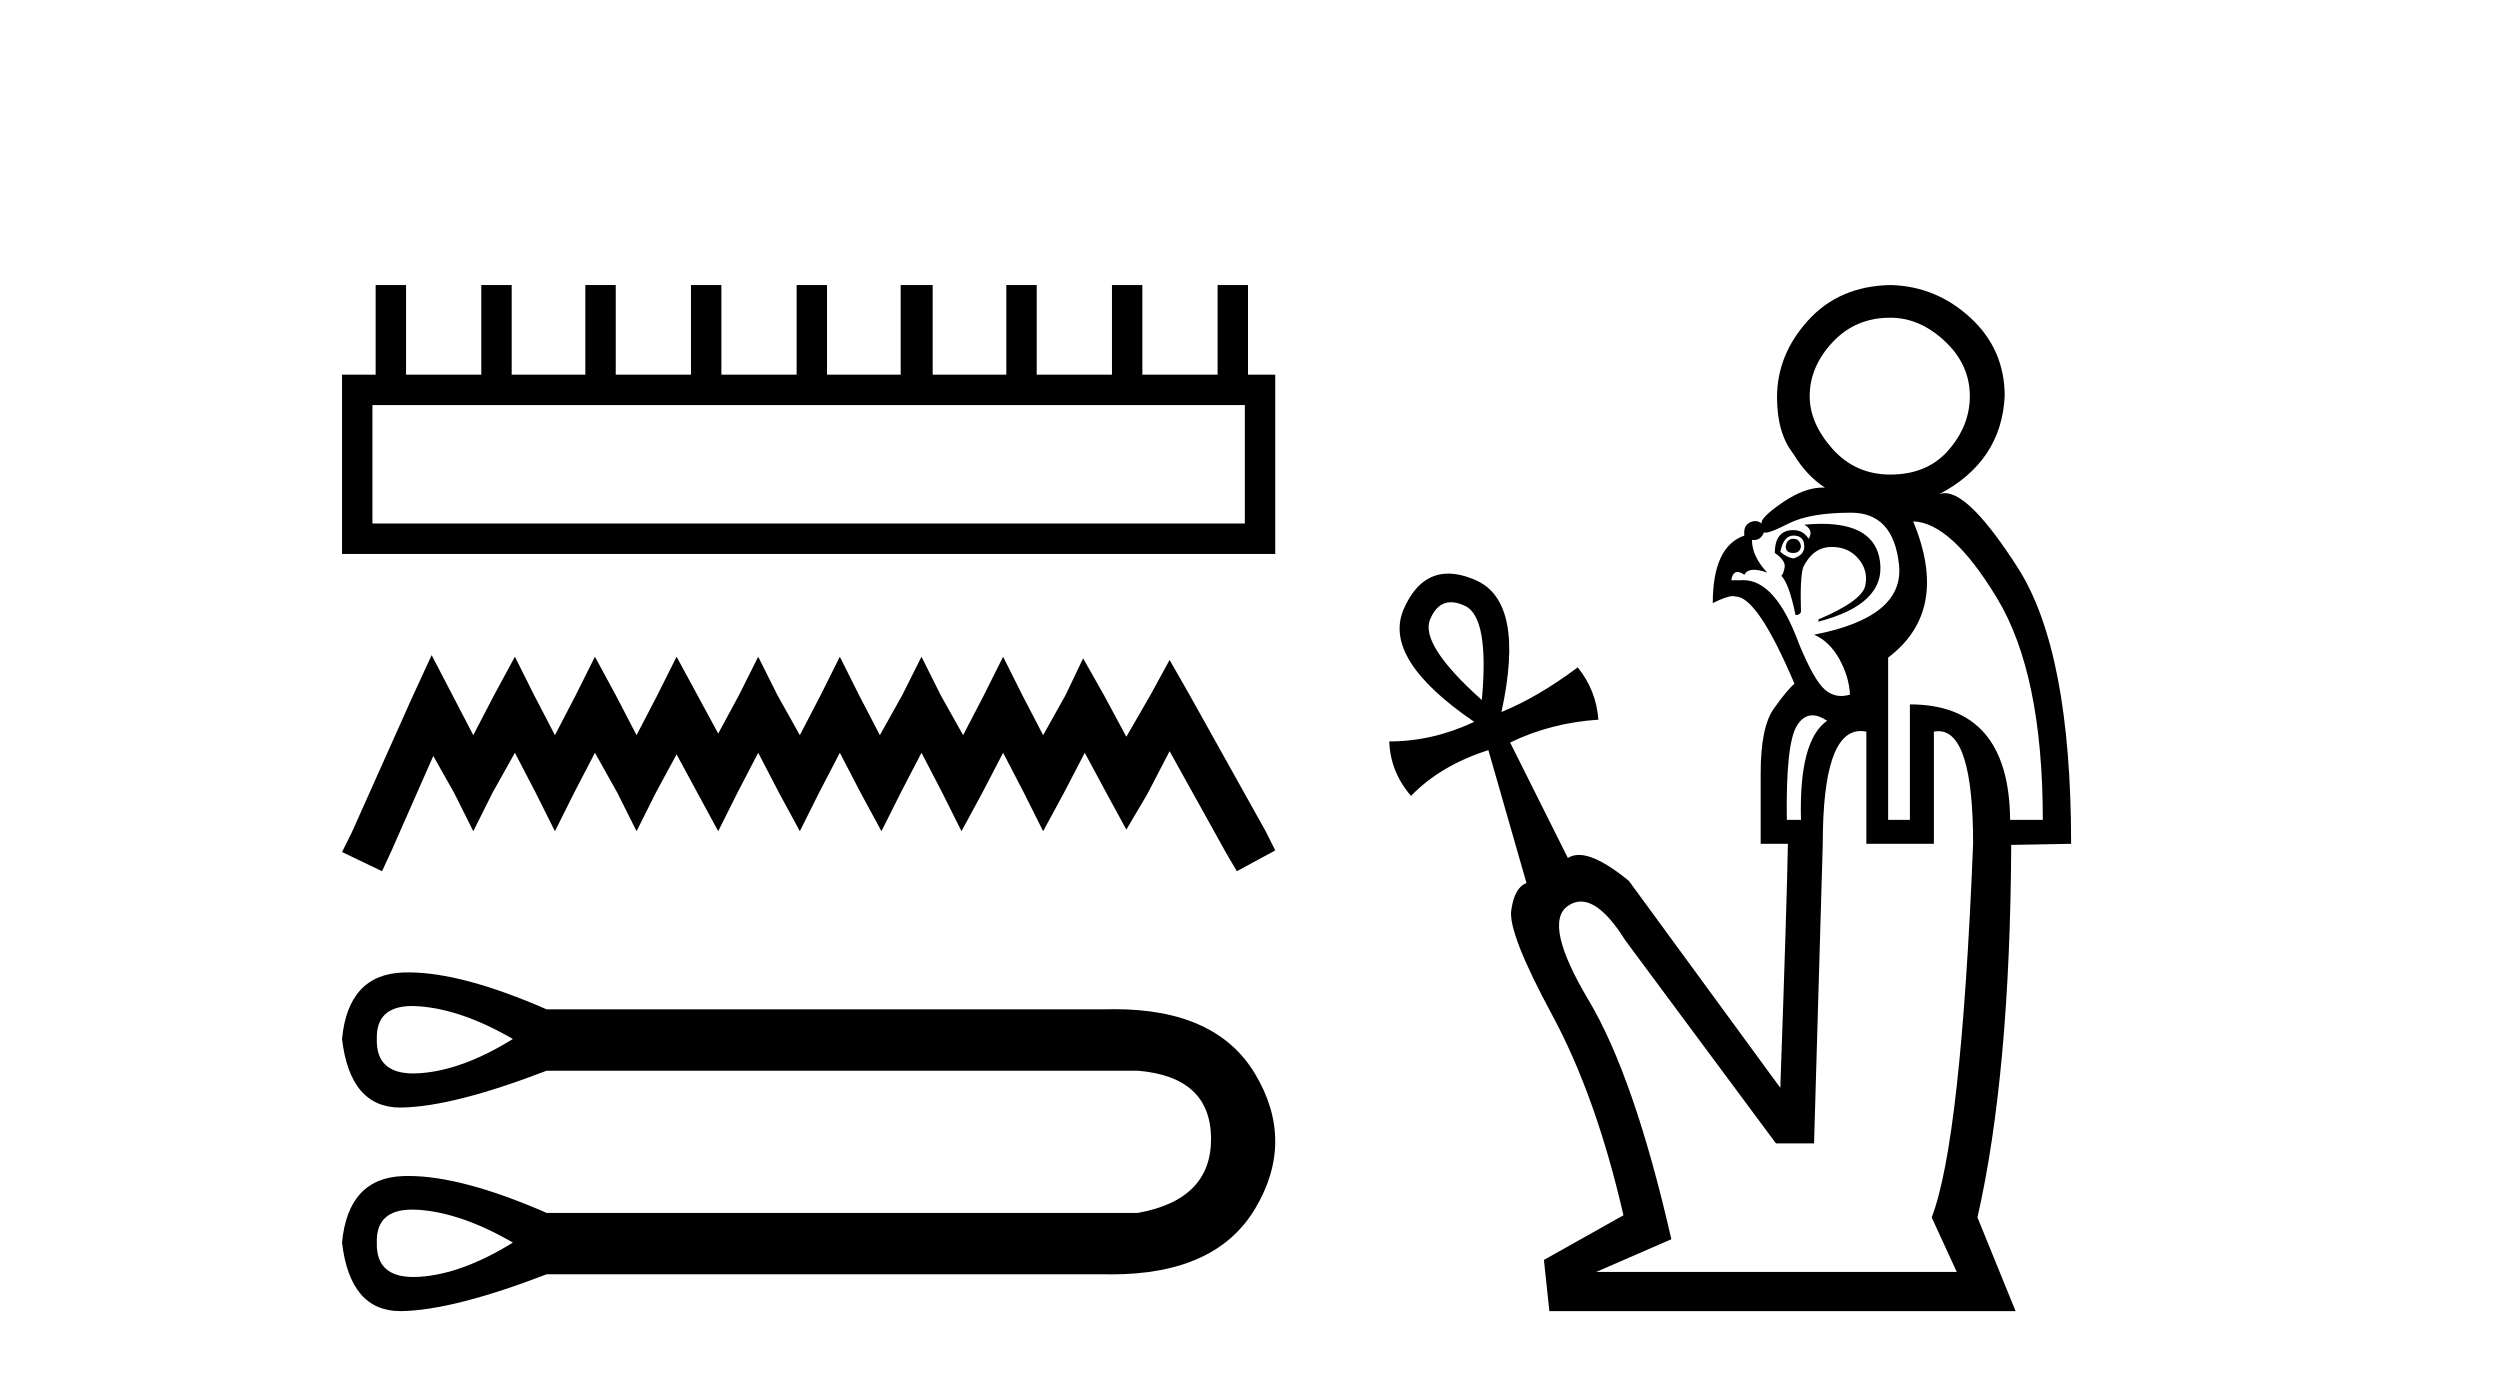
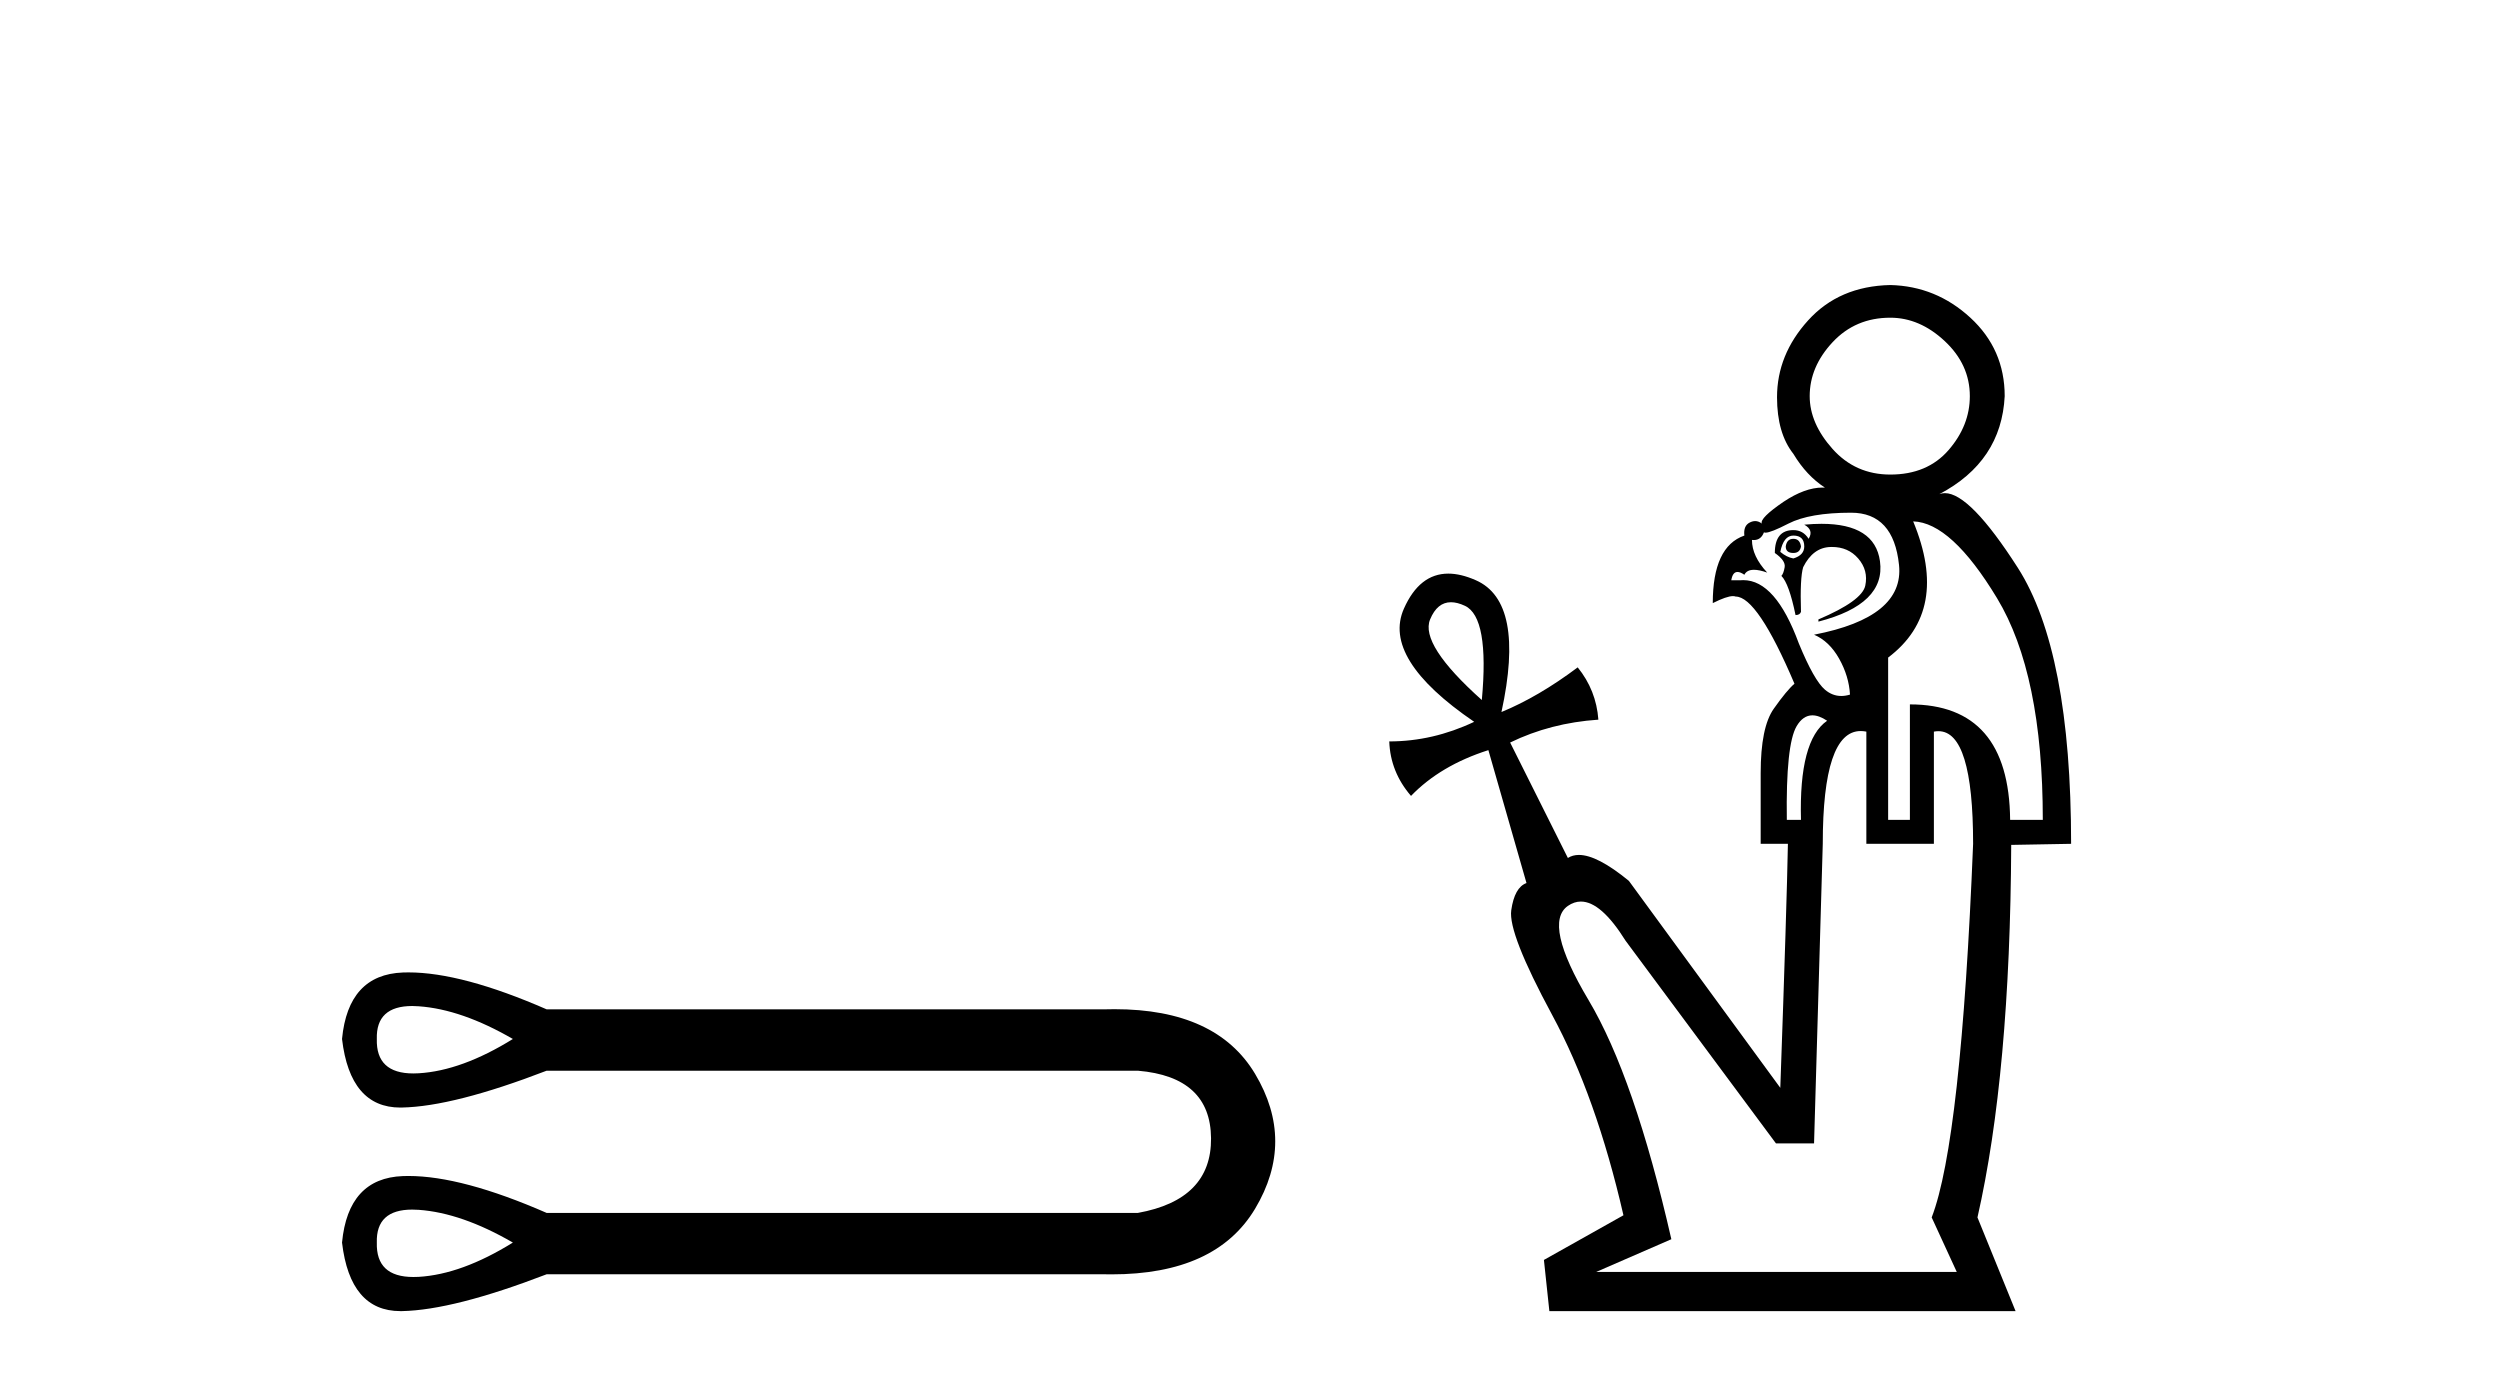
<svg xmlns="http://www.w3.org/2000/svg" width="74.0" height="41.0">
-   <path d="M 36.847 11.99 L 36.847 15.496 L 11.024 15.496 L 11.024 11.99 ZM 11.119 8.437 L 11.119 11.09 L 10.124 11.09 L 10.124 16.397 L 37.747 16.397 L 37.747 11.09 L 36.941 11.09 L 36.941 8.437 L 36.041 8.437 L 36.041 11.09 L 33.814 11.09 L 33.814 8.437 L 32.914 8.437 L 32.914 11.09 L 30.687 11.09 L 30.687 8.437 L 29.787 8.437 L 29.787 11.09 L 27.607 11.09 L 27.607 8.437 L 26.66 8.437 L 26.66 11.09 L 24.48 11.09 L 24.48 8.437 L 23.58 8.437 L 23.58 11.09 L 21.353 11.09 L 21.353 8.437 L 20.453 8.437 L 20.453 11.09 L 18.226 11.09 L 18.226 8.437 L 17.326 8.437 L 17.326 11.09 L 15.146 11.09 L 15.146 8.437 L 14.246 8.437 L 14.246 11.09 L 12.019 11.09 L 12.019 8.437 Z" style="fill:#000000;stroke:none" />
-   <path d="M 12.777 19.392 L 12.209 20.624 L 10.408 24.651 L 10.124 25.22 L 11.309 25.788 L 11.593 25.172 L 12.825 22.377 L 13.441 23.467 L 14.009 24.604 L 14.578 23.467 L 15.241 22.282 L 15.857 23.467 L 16.426 24.604 L 16.994 23.467 L 17.61 22.282 L 18.274 23.467 L 18.842 24.604 L 19.411 23.467 L 20.027 22.329 L 20.643 23.467 L 21.259 24.604 L 21.827 23.467 L 22.443 22.282 L 23.059 23.467 L 23.675 24.604 L 24.243 23.467 L 24.859 22.282 L 25.475 23.467 L 26.091 24.604 L 26.66 23.467 L 27.276 22.282 L 27.892 23.467 L 28.46 24.604 L 29.076 23.467 L 29.692 22.282 L 30.308 23.467 L 30.877 24.604 L 31.493 23.467 L 32.109 22.282 L 32.772 23.514 L 33.34 24.556 L 33.956 23.514 L 34.62 22.235 L 36.278 25.22 L 36.61 25.788 L 37.747 25.172 L 37.463 24.604 L 35.188 20.529 L 34.62 19.534 L 34.051 20.576 L 33.34 21.808 L 32.677 20.576 L 32.061 19.487 L 31.54 20.576 L 30.877 21.761 L 30.261 20.576 L 29.692 19.439 L 29.124 20.576 L 28.508 21.761 L 27.844 20.576 L 27.276 19.439 L 26.707 20.576 L 26.044 21.761 L 25.428 20.576 L 24.859 19.439 L 24.291 20.576 L 23.675 21.761 L 23.012 20.576 L 22.443 19.439 L 21.874 20.576 L 21.259 21.713 L 20.643 20.576 L 20.027 19.439 L 19.458 20.576 L 18.842 21.761 L 18.226 20.576 L 17.61 19.439 L 17.042 20.576 L 16.426 21.761 L 15.81 20.576 L 15.241 19.439 L 14.625 20.576 L 14.009 21.761 L 13.393 20.576 L 12.777 19.392 Z" style="fill:#000000;stroke:none" />
  <path d="M 12.202 29.778 C 12.264 29.778 12.328 29.781 12.395 29.786 C 13.243 29.846 14.172 30.169 15.181 30.754 C 14.172 31.38 13.243 31.718 12.395 31.769 C 12.34 31.772 12.287 31.774 12.235 31.774 C 11.495 31.774 11.135 31.434 11.154 30.754 C 11.135 30.104 11.485 29.778 12.202 29.778 ZM 12.202 35.804 C 12.264 35.804 12.328 35.806 12.395 35.811 C 13.243 35.872 14.172 36.195 15.181 36.78 C 14.172 37.406 13.243 37.744 12.395 37.795 C 12.34 37.798 12.287 37.799 12.235 37.799 C 11.495 37.799 11.135 37.46 11.154 36.78 C 11.135 36.129 11.485 35.804 12.202 35.804 ZM 12.09 28.783 C 12.035 28.783 11.98 28.784 11.926 28.786 C 10.846 28.827 10.245 29.483 10.124 30.754 C 10.283 32.107 10.859 32.784 11.852 32.784 C 11.866 32.784 11.881 32.784 11.896 32.783 C 12.915 32.763 14.343 32.4 16.18 31.693 L 33.682 31.693 C 35.115 31.814 35.837 32.48 35.847 33.692 C 35.857 34.903 35.135 35.64 33.682 35.902 L 16.18 35.902 C 14.512 35.173 13.148 34.809 12.09 34.809 C 12.035 34.809 11.98 34.81 11.926 34.812 C 10.846 34.852 10.245 35.508 10.124 36.78 C 10.283 38.133 10.859 38.809 11.852 38.809 C 11.866 38.809 11.881 38.809 11.896 38.809 C 12.915 38.789 14.343 38.425 16.18 37.719 L 32.713 37.719 C 32.776 37.72 32.839 37.721 32.902 37.721 C 34.959 37.721 36.375 37.074 37.149 35.781 C 37.946 34.449 37.946 33.116 37.149 31.784 C 36.386 30.51 35 29.872 32.991 29.872 C 32.899 29.872 32.807 29.874 32.713 29.876 L 16.18 29.876 C 14.512 29.148 13.148 28.783 12.09 28.783 Z" style="fill:#000000;stroke:none" />
  <path d="M 55.953 9.404 Q 56.824 9.404 57.565 10.097 Q 58.307 10.791 58.307 11.726 Q 58.307 12.596 57.678 13.322 Q 57.049 14.047 55.953 14.047 Q 54.921 14.047 54.244 13.289 Q 53.567 12.532 53.567 11.726 Q 53.567 10.855 54.244 10.13 Q 54.921 9.404 55.953 9.404 ZM 53.084 15.949 Q 52.89 15.949 52.858 16.175 Q 52.858 16.368 53.084 16.368 Q 53.277 16.368 53.309 16.175 Q 53.277 15.949 53.084 15.949 ZM 53.084 15.853 Q 53.406 15.853 53.406 16.175 Q 53.406 16.433 53.084 16.53 Q 52.89 16.497 52.697 16.336 Q 52.793 15.853 53.084 15.853 ZM 53.917 15.505 Q 53.678 15.505 53.406 15.53 Q 53.696 15.691 53.535 15.949 Q 53.374 15.691 53.084 15.691 Q 52.535 15.691 52.535 16.368 Q 52.858 16.594 52.826 16.788 Q 52.793 16.981 52.729 17.046 Q 52.955 17.271 53.148 18.206 Q 53.277 18.206 53.309 18.11 Q 53.277 17.11 53.374 16.788 Q 53.664 16.207 54.18 16.191 Q 54.202 16.19 54.224 16.19 Q 54.709 16.19 55.002 16.53 Q 55.308 16.884 55.212 17.336 Q 55.115 17.787 53.825 18.335 L 53.825 18.4 Q 55.824 17.884 55.647 16.61 Q 55.493 15.505 53.917 15.505 ZM 54.792 15.176 Q 56.05 15.176 56.211 16.723 Q 56.372 18.271 53.696 18.787 Q 54.148 18.98 54.438 19.496 Q 54.728 20.012 54.76 20.56 Q 54.626 20.601 54.502 20.601 Q 54.238 20.601 54.019 20.415 Q 53.696 20.141 53.245 19.045 Q 52.558 17.172 51.6 17.172 Q 51.568 17.172 51.536 17.175 L 51.246 17.175 Q 51.286 16.93 51.43 16.93 Q 51.514 16.93 51.633 17.013 Q 51.706 16.866 51.917 16.866 Q 52.075 16.866 52.31 16.949 Q 51.858 16.465 51.858 15.982 L 51.858 15.982 Q 51.887 15.985 51.914 15.985 Q 52.127 15.985 52.213 15.756 Q 52.229 15.767 52.26 15.767 Q 52.415 15.767 52.938 15.498 Q 53.567 15.176 54.792 15.176 ZM 42.949 17.826 Q 43.135 17.826 43.362 17.932 Q 44.088 18.271 43.862 20.721 Q 42.024 19.077 42.331 18.335 Q 42.541 17.826 42.949 17.826 ZM 53.647 21.174 Q 53.843 21.174 54.083 21.334 Q 53.245 21.914 53.309 24.268 L 52.89 24.268 Q 52.858 22.043 53.18 21.495 Q 53.369 21.174 53.647 21.174 ZM 56.63 15.433 Q 57.759 15.466 59.113 17.707 Q 60.467 19.947 60.467 24.268 L 59.5 24.268 Q 59.468 20.85 56.533 20.85 L 56.533 24.268 L 55.889 24.268 L 55.889 19.464 Q 57.726 18.077 56.63 15.433 ZM 55.076 21.639 Q 55.157 21.639 55.244 21.656 L 55.244 24.977 L 57.243 24.977 L 57.243 21.656 Q 57.312 21.643 57.378 21.643 Q 58.404 21.643 58.404 24.977 Q 58.049 33.779 57.178 36.036 L 57.92 37.649 L 47.248 37.649 L 49.472 36.681 Q 48.376 31.877 47.022 29.604 Q 45.668 27.331 46.409 26.815 Q 46.595 26.686 46.794 26.686 Q 47.393 26.686 48.118 27.847 L 52.568 33.844 L 53.696 33.844 L 53.954 24.977 Q 53.954 21.639 55.076 21.639 ZM 55.953 8.437 Q 54.438 8.469 53.519 9.485 Q 52.6 10.5 52.6 11.758 Q 52.6 12.822 53.084 13.434 Q 53.47 14.079 54.019 14.434 Q 53.982 14.432 53.945 14.432 Q 53.425 14.432 52.793 14.853 Q 52.084 15.337 52.149 15.498 Q 52.056 15.424 51.954 15.424 Q 51.877 15.424 51.794 15.466 Q 51.6 15.562 51.633 15.853 Q 50.698 16.175 50.698 17.852 Q 51.11 17.645 51.296 17.645 Q 51.342 17.645 51.375 17.658 Q 52.02 17.658 53.116 20.238 Q 52.89 20.431 52.503 20.979 Q 52.116 21.527 52.116 22.881 L 52.116 24.977 L 52.922 24.977 Q 52.89 26.751 52.697 32.2 L 48.215 26.074 Q 47.279 25.306 46.736 25.306 Q 46.55 25.306 46.409 25.396 L 44.7 21.979 Q 45.893 21.398 47.312 21.302 Q 47.248 20.431 46.7 19.754 Q 45.539 20.625 44.443 21.076 Q 45.152 17.819 43.685 17.175 Q 43.24 16.979 42.87 16.979 Q 42.017 16.979 41.557 18.013 Q 40.896 19.496 43.636 21.366 Q 42.411 21.946 41.122 21.946 Q 41.154 22.849 41.766 23.559 Q 42.637 22.656 44.056 22.204 L 45.184 26.138 Q 44.829 26.267 44.733 26.944 Q 44.636 27.621 45.942 30.039 Q 47.248 32.458 48.054 35.972 L 45.7 37.294 L 45.861 38.809 L 59.661 38.809 L 58.533 36.036 Q 59.5 31.78 59.532 25.009 L 61.305 24.977 Q 61.305 19.27 59.726 16.804 Q 58.312 14.597 57.569 14.597 Q 57.482 14.597 57.404 14.627 Q 59.242 13.66 59.339 11.726 Q 59.339 10.339 58.323 9.404 Q 57.307 8.469 55.953 8.437 Z" style="fill:#000000;stroke:none" />
</svg>